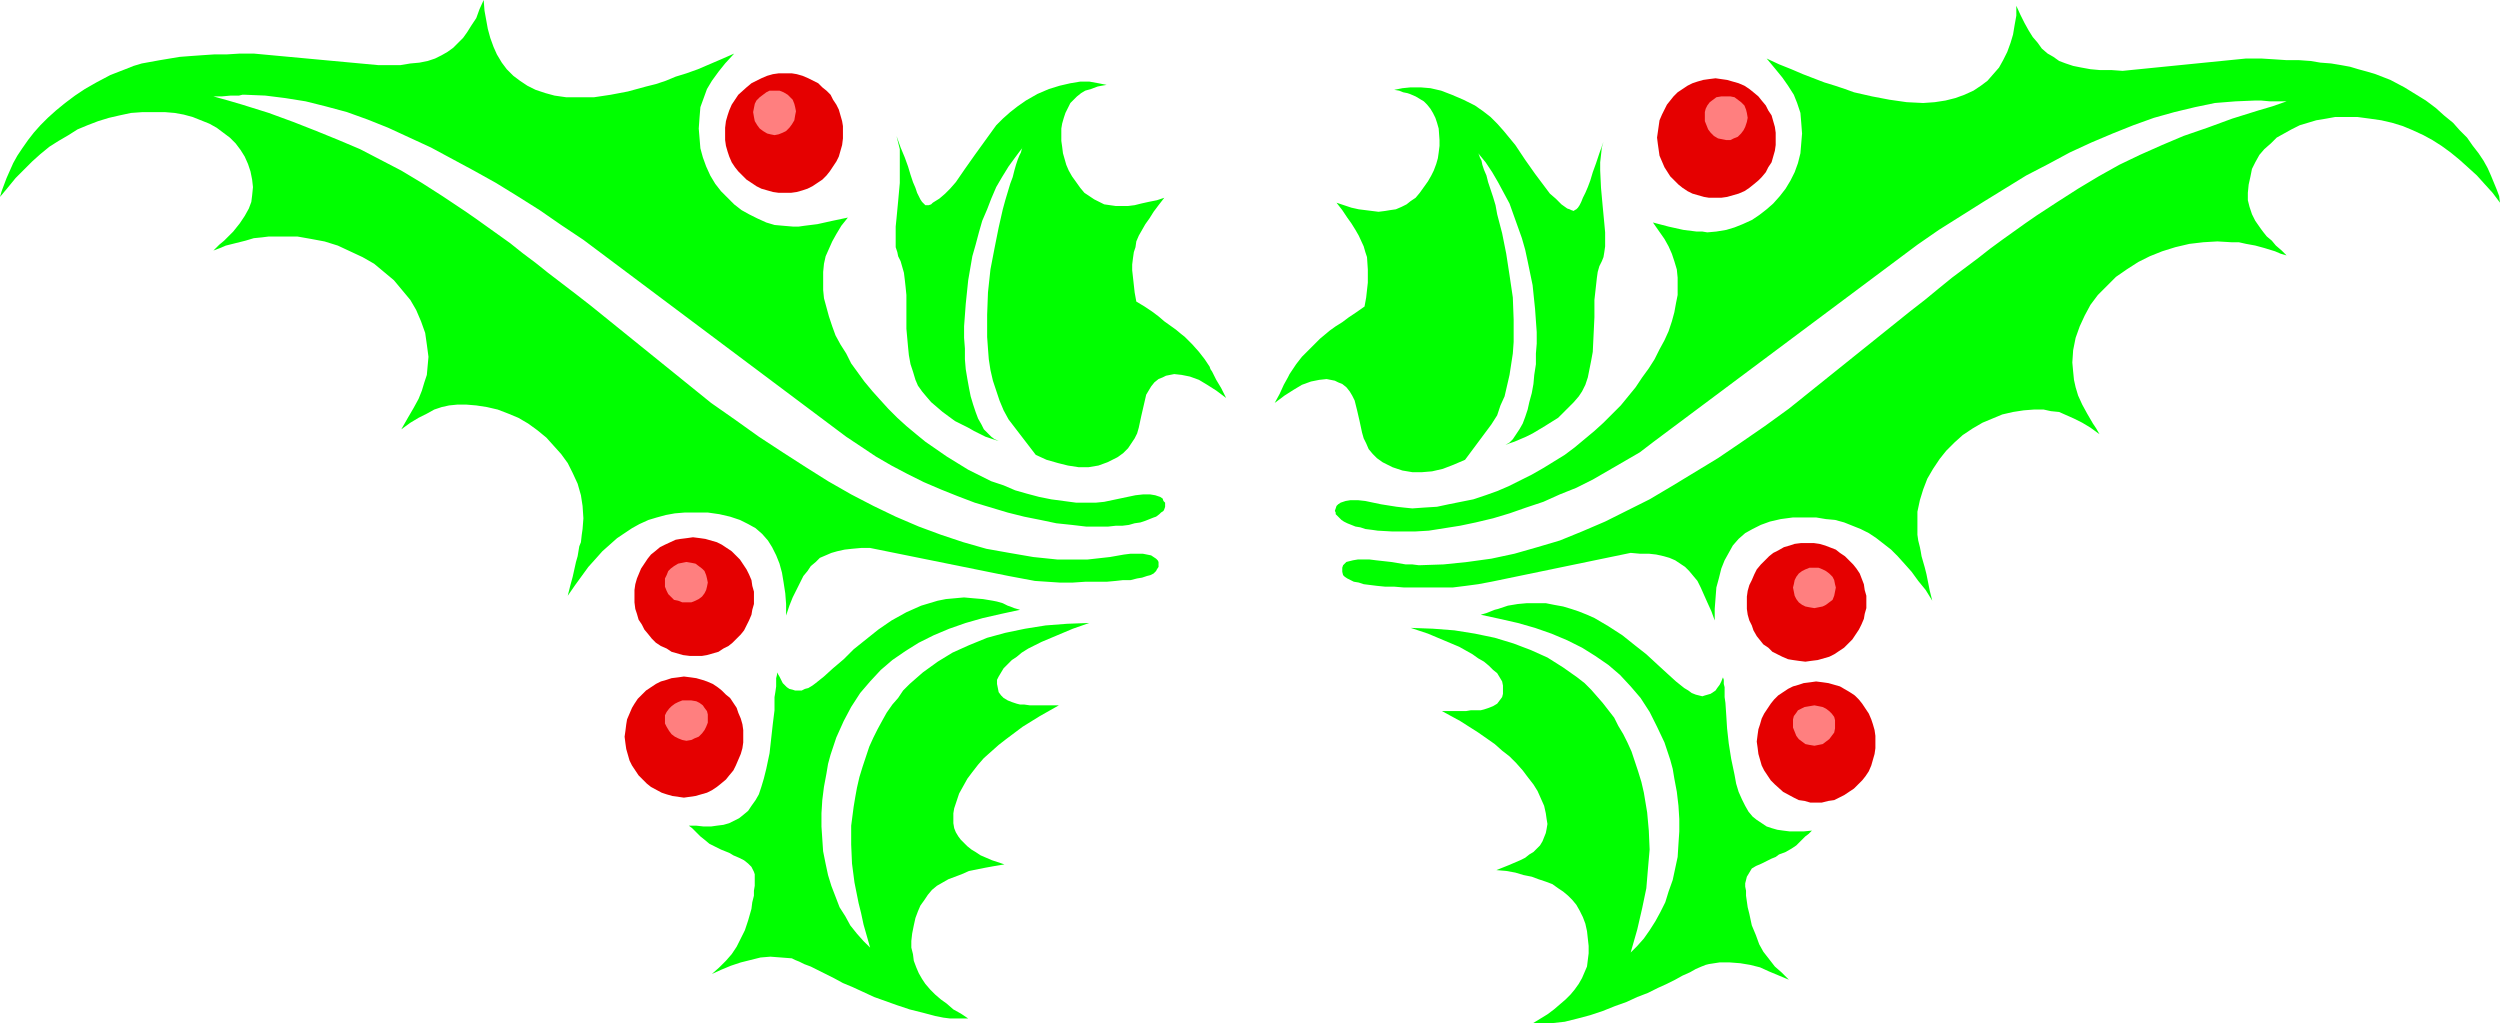
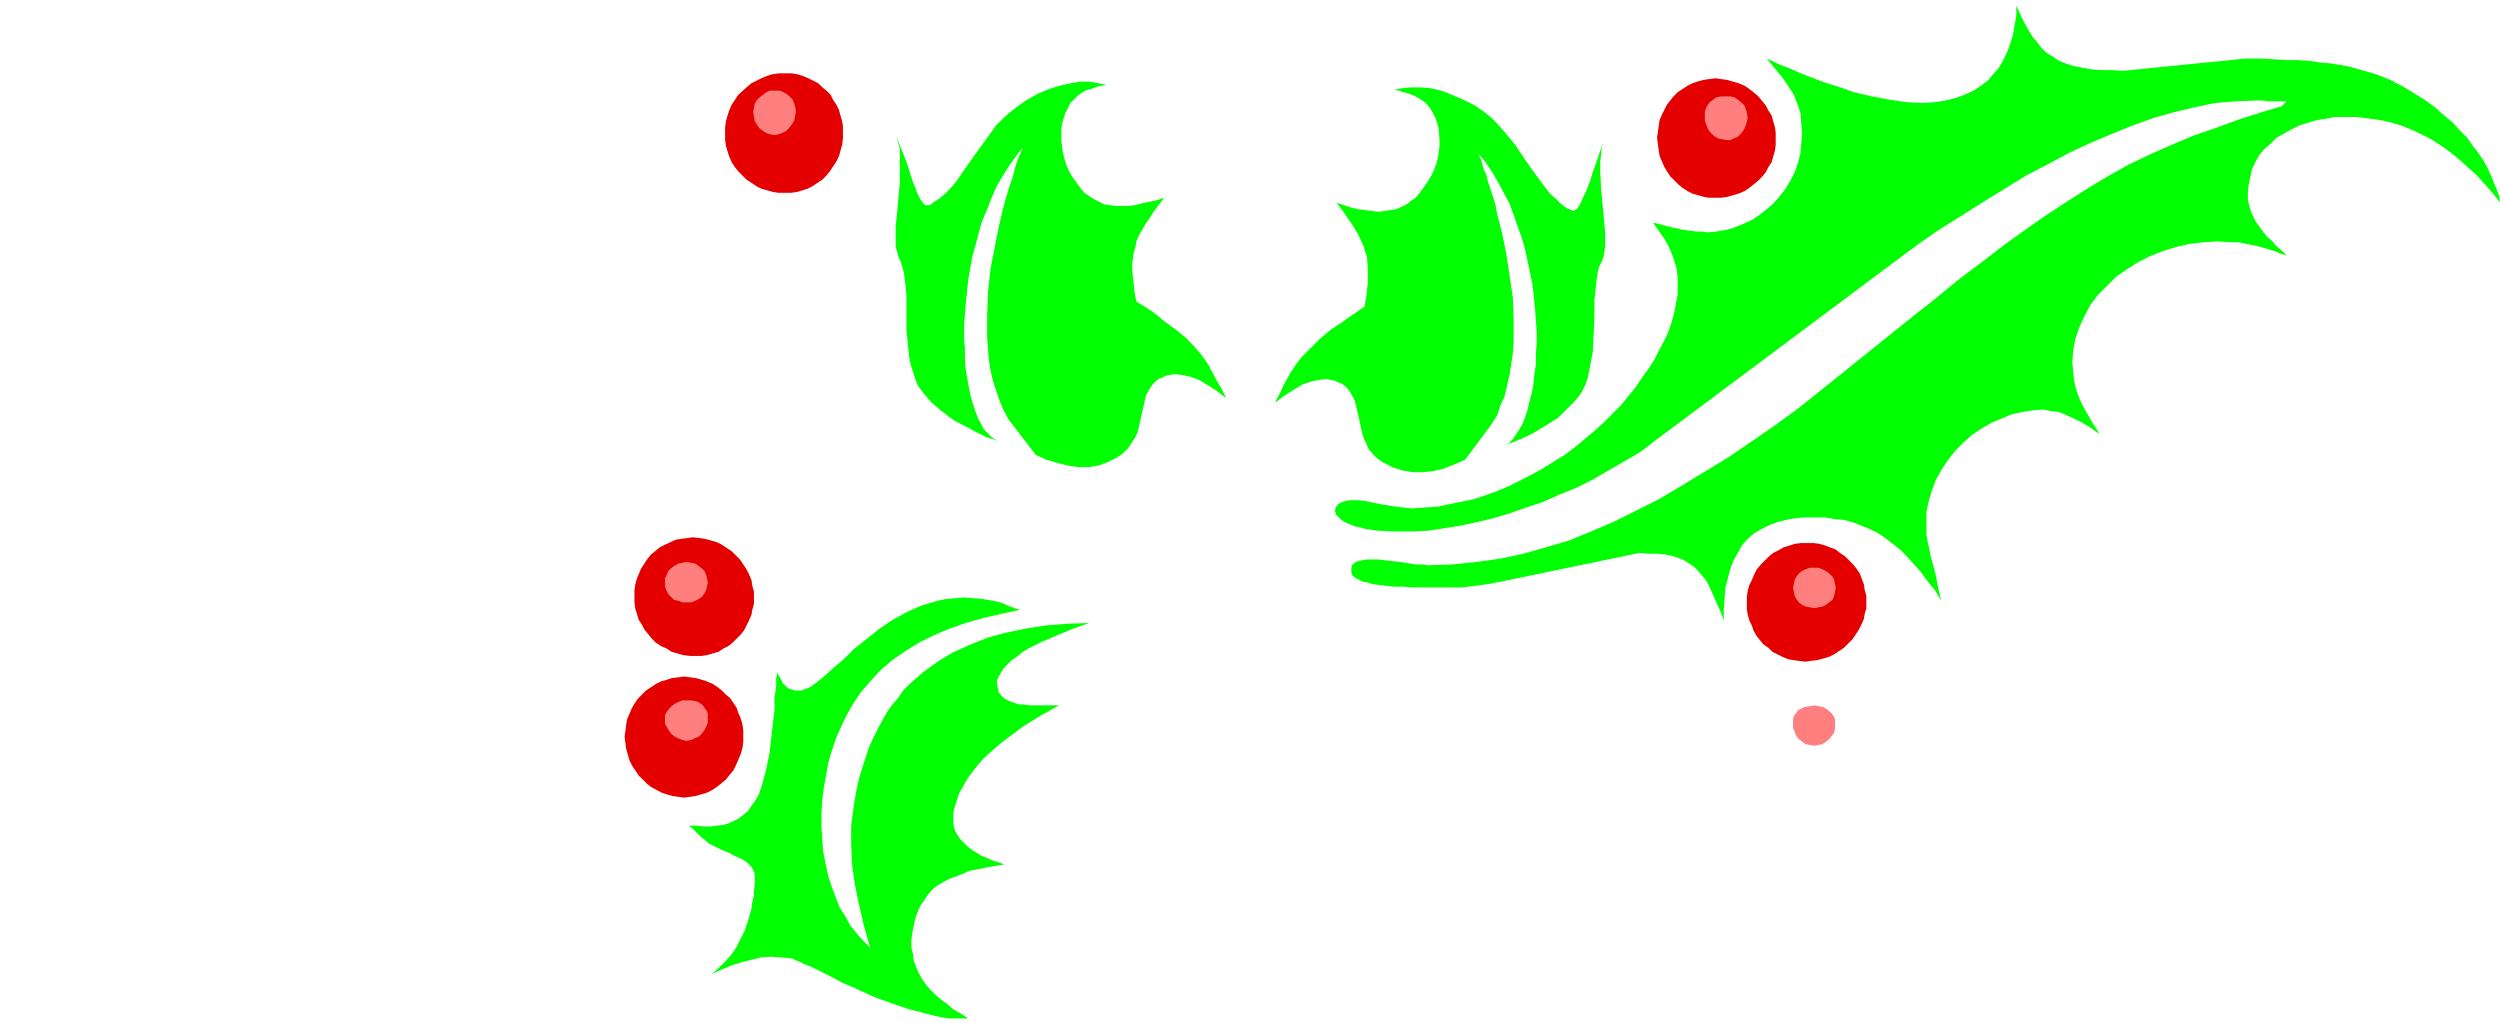
<svg xmlns="http://www.w3.org/2000/svg" xmlns:ns1="http://sodipodi.sourceforge.net/DTD/sodipodi-0.dtd" xmlns:ns2="http://www.inkscape.org/namespaces/inkscape" version="1.0" width="129.724mm" height="53.105mm" id="svg18" ns1:docname="Holly 28.wmf">
  <ns1:namedview id="namedview18" pagecolor="#ffffff" bordercolor="#000000" borderopacity="0.25" ns2:showpageshadow="2" ns2:pageopacity="0.0" ns2:pagecheckerboard="0" ns2:deskcolor="#d1d1d1" ns2:document-units="mm" />
  <defs id="defs1">
    <pattern id="WMFhbasepattern" patternUnits="userSpaceOnUse" width="6" height="6" x="0" y="0" />
  </defs>
-   <path style="fill:#00ff00;fill-opacity:1;fill-rule:evenodd;stroke:none" d="m 328.371,152.716 -0.323,-1.939 -0.485,-1.778 -1.131,-3.394 -1.454,-3.07 -1.454,-2.909 -1.778,-2.747 -1.939,-2.262 -2.101,-2.262 -2.262,-1.939 -2.586,-1.778 -2.586,-1.616 -2.909,-1.454 -3.07,-1.293 -3.232,-1.131 -3.394,-0.97 -3.555,-0.808 -3.717,-0.808 1.131,-0.323 0.808,-0.323 0.808,-0.323 0.646,-0.162 0.97,-0.323 0.97,-0.323 1.939,-0.323 1.778,-0.162 h 1.939 1.778 l 1.616,0.323 1.778,0.323 1.616,0.485 1.454,0.485 1.616,0.646 1.454,0.646 2.747,1.616 2.747,1.778 2.424,1.939 2.262,1.778 2.101,1.939 1.939,1.778 1.778,1.616 0.808,0.646 0.808,0.646 0.808,0.485 0.646,0.485 0.808,0.323 0.646,0.162 0.646,0.162 0.485,-0.162 1.131,-0.323 0.485,-0.323 0.485,-0.323 0.323,-0.485 0.485,-0.646 0.323,-0.646 0.323,-0.808 0.162,0.485 v 0.808 l 0.162,0.646 v 0.97 0.97 l 0.162,1.131 0.162,2.424 0.162,2.586 0.323,2.909 0.485,3.07 0.646,3.07 0.323,1.778 0.485,1.616 0.646,1.454 0.646,1.293 0.646,1.131 0.808,0.97 0.808,0.646 0.97,0.646 0.97,0.646 0.97,0.323 1.131,0.323 1.131,0.162 1.293,0.162 h 1.454 1.293 l 1.616,-0.162 -0.646,0.646 -0.646,0.485 -0.97,0.97 -0.808,0.808 -0.97,0.646 -1.131,0.646 -1.293,0.485 -0.646,0.485 -0.808,0.323 -0.97,0.485 -0.97,0.485 -1.131,0.485 -0.808,0.485 -0.485,0.808 -0.485,0.808 -0.162,0.646 -0.162,0.646 v 0.646 l 0.162,0.808 v 0.97 l 0.162,1.131 0.162,1.131 0.323,1.293 0.485,2.262 0.808,1.939 0.646,1.778 0.808,1.454 1.131,1.454 1.131,1.454 1.293,1.131 1.454,1.454 -1.939,-0.808 -1.939,-0.808 -1.778,-0.808 -1.939,-0.485 -1.939,-0.323 -2.101,-0.162 h -1.939 l -2.101,0.323 -0.646,0.162 -0.808,0.323 -1.131,0.485 -1.131,0.646 -1.454,0.646 -1.454,0.808 -1.616,0.808 -1.778,0.808 -1.939,0.97 -2.101,0.808 -2.101,0.97 -2.262,0.808 -2.424,0.97 -2.424,0.808 -2.424,0.646 -2.586,0.646 -1.454,0.162 -1.454,0.162 h -3.394 l 2.909,-1.778 1.293,-0.97 1.131,-0.97 1.131,-0.97 0.97,-0.97 0.808,-0.97 0.808,-1.131 0.646,-1.131 0.485,-1.131 0.485,-1.131 0.162,-1.293 0.162,-1.293 v -1.454 l -0.162,-1.454 -0.162,-1.454 -0.323,-1.454 -0.485,-1.293 -0.646,-1.293 -0.646,-1.131 -0.808,-0.97 -0.808,-0.808 -0.97,-0.808 -0.97,-0.646 -1.131,-0.808 -1.293,-0.485 -1.454,-0.485 -1.293,-0.485 -1.616,-0.323 -1.616,-0.485 -1.778,-0.323 -1.939,-0.162 2.424,-0.97 2.262,-0.97 0.97,-0.485 0.808,-0.646 0.808,-0.485 0.646,-0.646 0.646,-0.646 0.485,-0.808 0.323,-0.808 0.323,-0.808 0.162,-0.808 0.162,-0.97 -0.162,-0.97 -0.162,-1.131 -0.323,-1.454 -0.646,-1.454 -0.646,-1.454 -0.808,-1.293 -1.131,-1.454 -0.97,-1.293 -1.293,-1.454 -1.293,-1.293 -1.454,-1.131 -1.454,-1.293 -3.232,-2.262 -3.555,-2.262 -3.555,-1.939 h 4.686 l 0.97,-0.162 h 0.97 0.97 l 0.646,-0.162 0.97,-0.323 0.808,-0.323 0.808,-0.485 0.485,-0.646 0.485,-0.646 0.162,-0.646 v -0.808 -0.808 l -0.162,-0.808 -0.485,-0.808 -0.485,-0.808 -0.808,-0.646 -0.808,-0.808 -0.97,-0.808 -1.131,-0.646 -1.131,-0.808 -2.586,-1.454 -3.07,-1.293 -3.07,-1.293 -3.394,-1.131 4.363,0.162 4.202,0.323 4.04,0.646 3.878,0.808 3.717,1.131 3.394,1.293 3.232,1.454 3.07,1.939 2.747,1.939 1.454,1.131 1.293,1.293 2.262,2.586 1.131,1.454 1.131,1.454 0.808,1.616 0.97,1.616 0.808,1.616 0.808,1.778 0.646,1.939 0.646,1.939 0.646,2.101 0.485,2.101 0.323,1.939 0.323,1.939 0.323,3.555 0.162,3.717 -0.323,3.717 -0.323,3.879 -0.808,3.879 -0.485,2.101 -0.485,2.101 -0.646,2.262 -0.646,2.262 1.293,-1.293 1.293,-1.454 1.131,-1.616 1.131,-1.778 0.97,-1.778 0.97,-1.939 0.646,-2.101 0.808,-2.262 0.485,-2.262 0.485,-2.262 0.162,-2.586 0.162,-2.424 v -2.424 l -0.162,-2.586 -0.323,-2.747 z" id="path1" />
-   <path style="fill:#00ff00;fill-opacity:1;fill-rule:evenodd;stroke:none" d="m 448.439,19.877 h -0.646 -0.808 -1.778 l -1.778,-0.162 h -0.646 -0.485 l -3.878,0.162 -4.04,0.323 -3.878,0.808 -4.04,0.97 -4.04,1.131 -4.04,1.454 -4.04,1.616 -4.202,1.778 -4.202,1.939 -4.202,2.262 -4.363,2.262 -4.202,2.586 -4.202,2.586 -4.363,2.747 -4.363,2.747 -4.202,2.909 -51.712,38.623 -2.747,2.101 -3.07,1.778 -3.07,1.778 -3.07,1.778 -3.232,1.616 -3.232,1.293 -3.232,1.454 -3.394,1.131 -3.232,1.131 -3.232,0.97 -3.394,0.808 -3.07,0.646 -3.07,0.485 -3.07,0.485 -2.747,0.162 h -2.747 -1.616 l -2.909,-0.162 -1.131,-0.162 -1.293,-0.162 -0.97,-0.323 -0.97,-0.162 -1.616,-0.646 -0.646,-0.323 -0.485,-0.323 -0.485,-0.485 -0.323,-0.323 -0.323,-0.323 v -0.323 l -0.162,-0.323 0.162,-0.485 0.162,-0.485 0.323,-0.323 0.485,-0.323 0.97,-0.323 0.97,-0.162 h 1.454 l 1.454,0.162 3.07,0.646 3.07,0.485 1.454,0.162 1.616,0.162 2.262,-0.162 2.586,-0.162 2.262,-0.485 2.424,-0.485 2.424,-0.485 2.424,-0.808 2.262,-0.808 2.262,-0.97 2.262,-1.131 2.262,-1.131 2.262,-1.293 2.101,-1.293 2.101,-1.293 1.939,-1.454 1.939,-1.616 1.939,-1.616 1.778,-1.616 1.778,-1.778 1.616,-1.616 1.454,-1.778 1.454,-1.778 1.293,-1.939 1.293,-1.778 1.131,-1.778 0.97,-1.939 0.97,-1.778 0.808,-1.778 0.646,-1.939 0.485,-1.778 0.323,-1.778 0.323,-1.616 v -1.778 -1.616 l -0.162,-1.616 -0.485,-1.616 -0.485,-1.454 -0.646,-1.454 -0.808,-1.454 -1.131,-1.616 -1.131,-1.616 3.07,0.808 2.909,0.646 2.586,0.323 h 1.131 l 0.97,0.162 1.778,-0.162 1.939,-0.323 1.616,-0.485 1.616,-0.646 1.778,-0.808 1.454,-0.97 1.454,-1.131 1.293,-1.131 1.293,-1.454 1.131,-1.454 0.97,-1.616 0.808,-1.616 0.646,-1.778 0.485,-1.939 0.162,-1.939 0.162,-1.939 -0.162,-2.101 -0.162,-1.939 -0.646,-1.939 -0.646,-1.616 -1.131,-1.778 -1.131,-1.616 -1.454,-1.778 -1.616,-1.939 2.424,1.131 2.424,0.97 2.262,0.97 2.101,0.808 2.101,0.808 2.101,0.646 1.939,0.646 1.778,0.646 3.555,0.808 3.394,0.646 3.394,0.485 3.232,0.162 2.262,-0.162 2.101,-0.323 1.939,-0.485 1.778,-0.646 1.778,-0.808 1.454,-0.97 1.293,-0.97 1.131,-1.293 1.131,-1.293 0.808,-1.454 0.808,-1.616 0.646,-1.778 0.485,-1.616 0.323,-1.939 0.323,-1.778 V 1.131 l 0.808,1.778 0.808,1.616 0.808,1.454 0.808,1.293 0.97,1.131 0.808,1.131 1.131,0.97 1.131,0.646 1.131,0.808 1.293,0.485 1.454,0.485 1.616,0.323 1.778,0.323 1.778,0.162 h 2.262 l 2.262,0.162 24.24,-2.424 h 2.909 l 2.586,0.162 2.424,0.162 h 2.424 l 2.262,0.162 1.939,0.323 2.101,0.162 1.939,0.323 1.778,0.323 1.616,0.485 1.778,0.485 1.616,0.485 2.909,1.131 2.747,1.454 2.101,1.293 2.101,1.293 1.939,1.454 1.616,1.454 1.778,1.454 1.293,1.454 1.454,1.454 1.131,1.616 1.131,1.454 0.97,1.454 0.808,1.454 0.646,1.454 1.131,2.747 0.485,1.293 0.162,1.293 -1.454,-1.939 -1.616,-1.778 -1.454,-1.616 -1.778,-1.616 -1.616,-1.454 -1.778,-1.454 -1.778,-1.293 -1.778,-1.131 -1.778,-0.97 -2.101,-0.97 -1.939,-0.808 -2.101,-0.646 -2.101,-0.485 -2.262,-0.323 -2.424,-0.323 h -2.424 -1.939 l -1.778,0.323 -1.939,0.323 -1.616,0.485 -1.616,0.485 -1.616,0.808 -1.454,0.808 -1.454,0.808 -1.131,1.131 -1.293,1.131 -0.97,1.131 -0.808,1.454 -0.646,1.293 -0.323,1.616 -0.323,1.454 -0.162,1.616 v 1.454 l 0.323,1.293 0.485,1.454 0.646,1.293 1.131,1.616 0.485,0.646 0.646,0.808 0.97,0.808 0.808,0.97 1.131,0.97 0.97,0.97 -1.131,-0.323 -1.131,-0.485 -2.101,-0.646 -1.778,-0.485 -1.778,-0.323 -1.454,-0.323 h -1.454 l -2.747,-0.162 -2.747,0.162 -2.747,0.323 -2.747,0.646 -2.586,0.808 -2.424,0.97 -2.262,1.131 -2.262,1.454 -2.101,1.454 -1.778,1.778 -1.778,1.778 -1.454,1.939 -1.131,2.101 -0.97,2.101 -0.808,2.262 -0.485,2.424 -0.162,2.424 0.162,1.778 0.162,1.616 0.323,1.454 0.485,1.616 0.808,1.778 0.97,1.778 1.131,1.939 0.646,0.97 0.646,1.131 -1.778,-1.293 -1.616,-0.97 -1.616,-0.808 -1.454,-0.646 -1.454,-0.646 -1.616,-0.162 -1.454,-0.323 h -1.778 l -2.101,0.162 -2.101,0.323 -2.101,0.485 -1.939,0.808 -1.939,0.808 -1.939,1.131 -1.939,1.293 -1.616,1.454 -1.616,1.616 -1.293,1.616 -1.293,1.939 -1.131,1.939 -0.808,2.101 -0.646,2.101 -0.485,2.262 v 2.262 2.262 l 0.162,1.131 0.323,1.293 0.162,0.808 0.162,0.97 0.323,1.131 0.323,1.131 0.323,1.293 0.323,1.616 0.323,1.616 0.485,1.939 -1.293,-2.101 -1.454,-1.778 -1.293,-1.778 -1.293,-1.454 -1.454,-1.616 -1.293,-1.293 -1.454,-1.131 -1.454,-1.131 -1.454,-0.97 -1.616,-0.808 -1.616,-0.646 -1.616,-0.646 -1.778,-0.485 -1.778,-0.162 -1.939,-0.323 h -2.101 -2.424 l -2.424,0.323 -2.101,0.485 -1.778,0.646 -1.616,0.808 -1.454,0.808 -1.293,1.131 -1.131,1.293 -0.808,1.454 -0.808,1.454 -0.646,1.616 -0.485,1.939 -0.485,1.778 -0.162,2.101 -0.162,2.101 v 2.262 l -0.646,-1.778 -0.808,-1.778 -0.646,-1.454 -0.646,-1.454 -0.646,-1.293 -0.808,-0.97 -0.808,-0.97 -0.808,-0.808 -0.97,-0.646 -0.97,-0.646 -1.131,-0.485 -1.131,-0.323 -1.454,-0.323 -1.454,-0.162 h -1.778 l -1.778,-0.162 -27.31,5.656 -2.586,0.485 -2.424,0.323 -2.586,0.323 h -2.262 -2.586 -2.424 -2.262 l -1.939,-0.162 h -1.778 l -1.616,-0.162 -1.293,-0.162 -1.293,-0.162 -0.97,-0.323 -0.97,-0.162 -0.646,-0.323 -0.646,-0.323 -0.485,-0.323 -0.323,-0.323 -0.162,-0.646 v -0.485 -0.323 l 0.162,-0.485 0.323,-0.323 0.323,-0.323 0.646,-0.162 0.646,-0.162 0.97,-0.162 h 1.131 1.131 l 1.293,0.162 2.909,0.323 2.909,0.485 h 1.293 l 1.293,0.162 4.848,-0.162 4.686,-0.485 4.686,-0.646 4.525,-0.97 4.525,-1.293 4.363,-1.293 4.363,-1.778 4.525,-1.939 4.202,-2.101 4.525,-2.262 4.363,-2.586 4.525,-2.747 4.525,-2.747 4.525,-3.07 4.686,-3.232 4.686,-3.394 23.755,-19.069 2.909,-2.262 2.747,-2.262 2.586,-2.101 2.586,-1.939 2.586,-1.939 2.262,-1.778 2.424,-1.778 2.262,-1.616 2.262,-1.616 2.101,-1.454 4.202,-2.747 4.04,-2.586 4.04,-2.424 4.04,-2.262 4.04,-1.939 4.363,-1.939 4.202,-1.778 4.686,-1.616 4.848,-1.778 5.171,-1.616 2.747,-0.808 z" id="path2" />
+   <path style="fill:#00ff00;fill-opacity:1;fill-rule:evenodd;stroke:none" d="m 448.439,19.877 h -0.646 -0.808 -1.778 l -1.778,-0.162 h -0.646 -0.485 l -3.878,0.162 -4.04,0.323 -3.878,0.808 -4.04,0.97 -4.04,1.131 -4.04,1.454 -4.04,1.616 -4.202,1.778 -4.202,1.939 -4.202,2.262 -4.363,2.262 -4.202,2.586 -4.202,2.586 -4.363,2.747 -4.363,2.747 -4.202,2.909 -51.712,38.623 -2.747,2.101 -3.07,1.778 -3.07,1.778 -3.07,1.778 -3.232,1.616 -3.232,1.293 -3.232,1.454 -3.394,1.131 -3.232,1.131 -3.232,0.97 -3.394,0.808 -3.07,0.646 -3.07,0.485 -3.07,0.485 -2.747,0.162 h -2.747 -1.616 l -2.909,-0.162 -1.131,-0.162 -1.293,-0.162 -0.97,-0.323 -0.97,-0.162 -1.616,-0.646 -0.646,-0.323 -0.485,-0.323 -0.485,-0.485 -0.323,-0.323 -0.323,-0.323 v -0.323 l -0.162,-0.323 0.162,-0.485 0.162,-0.485 0.323,-0.323 0.485,-0.323 0.97,-0.323 0.97,-0.162 h 1.454 l 1.454,0.162 3.07,0.646 3.07,0.485 1.454,0.162 1.616,0.162 2.262,-0.162 2.586,-0.162 2.262,-0.485 2.424,-0.485 2.424,-0.485 2.424,-0.808 2.262,-0.808 2.262,-0.97 2.262,-1.131 2.262,-1.131 2.262,-1.293 2.101,-1.293 2.101,-1.293 1.939,-1.454 1.939,-1.616 1.939,-1.616 1.778,-1.616 1.778,-1.778 1.616,-1.616 1.454,-1.778 1.454,-1.778 1.293,-1.939 1.293,-1.778 1.131,-1.778 0.97,-1.939 0.97,-1.778 0.808,-1.778 0.646,-1.939 0.485,-1.778 0.323,-1.778 0.323,-1.616 v -1.778 -1.616 l -0.162,-1.616 -0.485,-1.616 -0.485,-1.454 -0.646,-1.454 -0.808,-1.454 -1.131,-1.616 -1.131,-1.616 3.07,0.808 2.909,0.646 2.586,0.323 h 1.131 l 0.97,0.162 1.778,-0.162 1.939,-0.323 1.616,-0.485 1.616,-0.646 1.778,-0.808 1.454,-0.97 1.454,-1.131 1.293,-1.131 1.293,-1.454 1.131,-1.454 0.97,-1.616 0.808,-1.616 0.646,-1.778 0.485,-1.939 0.162,-1.939 0.162,-1.939 -0.162,-2.101 -0.162,-1.939 -0.646,-1.939 -0.646,-1.616 -1.131,-1.778 -1.131,-1.616 -1.454,-1.778 -1.616,-1.939 2.424,1.131 2.424,0.97 2.262,0.97 2.101,0.808 2.101,0.808 2.101,0.646 1.939,0.646 1.778,0.646 3.555,0.808 3.394,0.646 3.394,0.485 3.232,0.162 2.262,-0.162 2.101,-0.323 1.939,-0.485 1.778,-0.646 1.778,-0.808 1.454,-0.97 1.293,-0.97 1.131,-1.293 1.131,-1.293 0.808,-1.454 0.808,-1.616 0.646,-1.778 0.485,-1.616 0.323,-1.939 0.323,-1.778 V 1.131 l 0.808,1.778 0.808,1.616 0.808,1.454 0.808,1.293 0.97,1.131 0.808,1.131 1.131,0.97 1.131,0.646 1.131,0.808 1.293,0.485 1.454,0.485 1.616,0.323 1.778,0.323 1.778,0.162 h 2.262 l 2.262,0.162 24.24,-2.424 h 2.909 l 2.586,0.162 2.424,0.162 h 2.424 l 2.262,0.162 1.939,0.323 2.101,0.162 1.939,0.323 1.778,0.323 1.616,0.485 1.778,0.485 1.616,0.485 2.909,1.131 2.747,1.454 2.101,1.293 2.101,1.293 1.939,1.454 1.616,1.454 1.778,1.454 1.293,1.454 1.454,1.454 1.131,1.616 1.131,1.454 0.97,1.454 0.808,1.454 0.646,1.454 1.131,2.747 0.485,1.293 0.162,1.293 -1.454,-1.939 -1.616,-1.778 -1.454,-1.616 -1.778,-1.616 -1.616,-1.454 -1.778,-1.454 -1.778,-1.293 -1.778,-1.131 -1.778,-0.97 -2.101,-0.97 -1.939,-0.808 -2.101,-0.646 -2.101,-0.485 -2.262,-0.323 -2.424,-0.323 h -2.424 -1.939 l -1.778,0.323 -1.939,0.323 -1.616,0.485 -1.616,0.485 -1.616,0.808 -1.454,0.808 -1.454,0.808 -1.131,1.131 -1.293,1.131 -0.97,1.131 -0.808,1.454 -0.646,1.293 -0.323,1.616 -0.323,1.454 -0.162,1.616 v 1.454 l 0.323,1.293 0.485,1.454 0.646,1.293 1.131,1.616 0.485,0.646 0.646,0.808 0.97,0.808 0.808,0.97 1.131,0.97 0.97,0.97 -1.131,-0.323 -1.131,-0.485 -2.101,-0.646 -1.778,-0.485 -1.778,-0.323 -1.454,-0.323 h -1.454 l -2.747,-0.162 -2.747,0.162 -2.747,0.323 -2.747,0.646 -2.586,0.808 -2.424,0.97 -2.262,1.131 -2.262,1.454 -2.101,1.454 -1.778,1.778 -1.778,1.778 -1.454,1.939 -1.131,2.101 -0.97,2.101 -0.808,2.262 -0.485,2.424 -0.162,2.424 0.162,1.778 0.162,1.616 0.323,1.454 0.485,1.616 0.808,1.778 0.97,1.778 1.131,1.939 0.646,0.97 0.646,1.131 -1.778,-1.293 -1.616,-0.97 -1.616,-0.808 -1.454,-0.646 -1.454,-0.646 -1.616,-0.162 -1.454,-0.323 l -2.101,0.162 -2.101,0.323 -2.101,0.485 -1.939,0.808 -1.939,0.808 -1.939,1.131 -1.939,1.293 -1.616,1.454 -1.616,1.616 -1.293,1.616 -1.293,1.939 -1.131,1.939 -0.808,2.101 -0.646,2.101 -0.485,2.262 v 2.262 2.262 l 0.162,1.131 0.323,1.293 0.162,0.808 0.162,0.97 0.323,1.131 0.323,1.131 0.323,1.293 0.323,1.616 0.323,1.616 0.485,1.939 -1.293,-2.101 -1.454,-1.778 -1.293,-1.778 -1.293,-1.454 -1.454,-1.616 -1.293,-1.293 -1.454,-1.131 -1.454,-1.131 -1.454,-0.97 -1.616,-0.808 -1.616,-0.646 -1.616,-0.646 -1.778,-0.485 -1.778,-0.162 -1.939,-0.323 h -2.101 -2.424 l -2.424,0.323 -2.101,0.485 -1.778,0.646 -1.616,0.808 -1.454,0.808 -1.293,1.131 -1.131,1.293 -0.808,1.454 -0.808,1.454 -0.646,1.616 -0.485,1.939 -0.485,1.778 -0.162,2.101 -0.162,2.101 v 2.262 l -0.646,-1.778 -0.808,-1.778 -0.646,-1.454 -0.646,-1.454 -0.646,-1.293 -0.808,-0.97 -0.808,-0.97 -0.808,-0.808 -0.97,-0.646 -0.97,-0.646 -1.131,-0.485 -1.131,-0.323 -1.454,-0.323 -1.454,-0.162 h -1.778 l -1.778,-0.162 -27.31,5.656 -2.586,0.485 -2.424,0.323 -2.586,0.323 h -2.262 -2.586 -2.424 -2.262 l -1.939,-0.162 h -1.778 l -1.616,-0.162 -1.293,-0.162 -1.293,-0.162 -0.97,-0.323 -0.97,-0.162 -0.646,-0.323 -0.646,-0.323 -0.485,-0.323 -0.323,-0.323 -0.162,-0.646 v -0.485 -0.323 l 0.162,-0.485 0.323,-0.323 0.323,-0.323 0.646,-0.162 0.646,-0.162 0.97,-0.162 h 1.131 1.131 l 1.293,0.162 2.909,0.323 2.909,0.485 h 1.293 l 1.293,0.162 4.848,-0.162 4.686,-0.485 4.686,-0.646 4.525,-0.97 4.525,-1.293 4.363,-1.293 4.363,-1.778 4.525,-1.939 4.202,-2.101 4.525,-2.262 4.363,-2.586 4.525,-2.747 4.525,-2.747 4.525,-3.07 4.686,-3.232 4.686,-3.394 23.755,-19.069 2.909,-2.262 2.747,-2.262 2.586,-2.101 2.586,-1.939 2.586,-1.939 2.262,-1.778 2.424,-1.778 2.262,-1.616 2.262,-1.616 2.101,-1.454 4.202,-2.747 4.04,-2.586 4.04,-2.424 4.04,-2.262 4.04,-1.939 4.363,-1.939 4.202,-1.778 4.686,-1.616 4.848,-1.778 5.171,-1.616 2.747,-0.808 z" id="path2" />
  <path style="fill:#e50000;fill-opacity:1;fill-rule:evenodd;stroke:none" d="m 336.451,15.352 1.131,0.162 1.131,0.162 1.131,0.323 1.131,0.323 1.131,0.485 0.97,0.646 0.808,0.646 0.97,0.808 0.646,0.808 0.808,0.97 0.485,0.97 0.646,0.97 0.323,1.131 0.323,1.131 0.162,1.131 v 1.293 1.131 l -0.162,1.131 -0.323,1.131 -0.323,1.131 -0.646,0.97 -0.485,0.97 -0.808,0.97 -0.646,0.646 -0.97,0.808 -0.808,0.646 -0.97,0.646 -1.131,0.485 -1.131,0.323 -1.131,0.323 -1.131,0.162 h -1.131 -1.293 l -0.97,-0.162 -1.131,-0.323 -1.131,-0.323 -0.97,-0.485 -0.97,-0.646 -0.808,-0.646 -0.808,-0.808 -0.808,-0.808 -1.131,-1.778 -0.485,-1.131 -0.485,-1.131 -0.162,-1.131 -0.162,-1.131 -0.162,-1.293 0.162,-1.131 0.162,-1.131 0.162,-1.131 0.485,-1.131 0.485,-0.97 0.485,-0.97 0.646,-0.808 0.646,-0.808 0.808,-0.808 0.97,-0.646 0.97,-0.646 0.97,-0.485 0.97,-0.323 1.131,-0.323 1.131,-0.162 z" id="path3" />
  <path style="fill:#ff7f7f;fill-opacity:1;fill-rule:evenodd;stroke:none" d="m 342.753,23.109 -0.162,-0.97 -0.162,-0.646 -0.323,-0.808 -0.646,-0.646 -0.646,-0.485 -0.646,-0.485 -0.808,-0.162 h -0.808 -0.97 l -0.97,0.162 -0.646,0.485 -0.646,0.485 -0.485,0.646 -0.323,0.646 -0.162,0.646 v 0.808 0.97 l 0.323,0.808 0.323,0.808 0.485,0.646 0.646,0.646 0.808,0.485 0.808,0.162 0.808,0.162 h 0.808 l 0.646,-0.323 0.808,-0.323 0.646,-0.646 0.485,-0.646 0.323,-0.646 0.323,-0.97 z" id="path4" />
-   <path style="fill:#e50000;fill-opacity:1;fill-rule:evenodd;stroke:none" d="m 356.166,133.647 1.293,0.162 1.131,0.162 1.131,0.323 1.131,0.323 1.939,1.131 0.97,0.646 0.808,0.808 0.646,0.808 0.646,0.97 0.646,0.97 0.485,1.131 0.323,0.97 0.323,1.131 0.162,1.131 v 1.293 1.131 l -0.162,1.131 -0.323,1.131 -0.323,1.131 -0.485,1.131 -0.646,0.97 -0.646,0.808 -0.808,0.808 -0.808,0.808 -0.97,0.646 -0.97,0.646 -0.97,0.485 -0.97,0.485 -1.131,0.162 -1.293,0.323 h -1.131 -1.131 l -1.131,-0.323 -1.131,-0.162 -0.97,-0.485 -2.101,-1.131 -1.616,-1.454 -0.808,-0.808 -0.646,-0.97 -0.646,-0.97 -0.485,-0.97 -0.323,-1.131 -0.323,-1.131 -0.162,-1.293 -0.162,-1.131 0.162,-1.293 0.162,-1.131 0.323,-0.97 0.323,-1.131 0.485,-0.97 0.646,-0.97 0.646,-0.97 0.646,-0.808 0.808,-0.808 0.97,-0.646 0.97,-0.646 0.97,-0.485 1.131,-0.323 0.97,-0.323 1.293,-0.162 z" id="path5" />
  <path style="fill:#ff7f7f;fill-opacity:1;fill-rule:evenodd;stroke:none" d="m 359.883,142.05 v -0.808 l -0.162,-0.646 -0.485,-0.646 -0.485,-0.485 -0.646,-0.485 -0.646,-0.323 -0.808,-0.162 -0.808,-0.162 -0.97,0.162 -0.97,0.162 -0.646,0.323 -0.646,0.323 -0.323,0.485 -0.485,0.646 -0.162,0.646 v 0.808 0.808 l 0.323,0.808 0.323,0.808 0.485,0.646 0.646,0.485 0.646,0.485 0.808,0.162 0.97,0.162 0.808,-0.162 0.808,-0.162 0.646,-0.485 0.646,-0.485 0.485,-0.646 0.485,-0.646 0.162,-0.808 z" id="path6" />
  <path style="fill:#00ff00;fill-opacity:1;fill-rule:evenodd;stroke:none" d="m 271.164,90.66 -1.131,-0.808 -0.808,-0.808 -0.808,-0.97 -0.485,-1.131 -0.485,-0.97 -0.323,-1.131 -0.485,-2.262 -0.485,-2.101 -0.485,-1.939 -0.485,-0.97 -0.485,-0.808 -0.646,-0.808 -0.808,-0.646 -0.808,-0.323 -0.646,-0.323 -0.808,-0.162 -0.808,-0.162 -1.454,0.162 -1.616,0.323 -1.778,0.646 -1.616,0.97 -1.778,1.131 -1.939,1.454 0.97,-1.778 0.808,-1.778 0.808,-1.454 0.323,-0.646 0.323,-0.485 0.97,-1.454 1.131,-1.454 1.293,-1.293 1.454,-1.454 0.808,-0.808 0.97,-0.808 0.97,-0.808 1.131,-0.808 1.293,-0.808 1.293,-0.97 1.454,-0.97 1.616,-1.131 0.323,-1.778 0.162,-1.454 0.162,-1.454 V 54.138 52.845 l -0.162,-2.424 -0.323,-0.97 -0.323,-1.131 -0.97,-2.101 -0.646,-1.131 -0.808,-1.293 -0.808,-1.131 -0.97,-1.454 -1.131,-1.454 1.454,0.485 1.454,0.485 1.454,0.323 1.293,0.162 1.293,0.162 1.293,0.162 1.293,-0.162 0.97,-0.162 1.131,-0.162 1.131,-0.485 0.97,-0.485 0.808,-0.646 0.97,-0.646 0.808,-0.97 0.808,-1.131 0.808,-1.131 0.646,-1.131 0.485,-0.97 0.485,-1.293 0.323,-1.131 0.162,-1.131 0.162,-1.293 v -1.131 l -0.162,-2.262 -0.323,-1.131 -0.323,-0.97 -0.485,-0.97 -0.485,-0.808 -0.646,-0.808 -0.646,-0.646 -0.808,-0.485 -0.808,-0.485 -1.131,-0.485 -0.485,-0.162 -0.808,-0.162 -0.808,-0.323 -0.97,-0.162 1.616,-0.323 1.616,-0.162 h 1.939 l 1.939,0.162 2.101,0.485 2.101,0.808 2.262,0.97 2.262,1.131 1.616,1.131 1.454,1.131 1.293,1.293 1.293,1.454 2.262,2.747 1.939,2.909 1.939,2.747 1.939,2.586 0.97,1.293 1.131,0.97 1.131,1.131 1.131,0.808 0.485,0.162 0.323,0.162 0.485,0.162 0.162,-0.162 0.323,-0.162 0.323,-0.323 0.323,-0.485 0.323,-0.646 0.323,-0.808 0.485,-0.97 0.485,-1.131 0.485,-1.293 0.485,-1.616 0.646,-1.778 0.646,-1.939 0.808,-2.262 -0.323,1.131 -0.162,1.454 -0.162,1.454 v 1.616 l 0.162,3.394 0.323,3.555 0.323,3.394 0.162,1.778 v 1.454 1.293 l -0.162,1.131 -0.162,0.97 -0.323,0.808 -0.485,0.97 -0.323,1.131 -0.162,1.131 -0.162,1.454 -0.162,1.454 -0.162,1.454 v 3.394 l -0.162,3.394 -0.162,3.394 -0.323,1.778 -0.323,1.616 -0.323,1.616 -0.485,1.454 -0.646,1.293 -0.646,0.97 -0.97,1.131 -0.97,0.97 -0.97,0.97 -1.131,1.131 -2.586,1.616 -2.424,1.454 -1.293,0.646 -1.131,0.485 -1.131,0.485 -0.97,0.323 -0.808,0.323 -0.808,0.162 0.808,-0.162 0.808,-0.485 0.646,-0.646 0.646,-0.97 0.646,-0.97 0.646,-1.131 0.485,-1.293 0.485,-1.454 0.323,-1.454 0.485,-1.778 0.323,-1.778 0.162,-1.778 0.323,-2.101 v -2.101 l 0.162,-1.939 V 65.127 l -0.323,-4.525 -0.485,-4.687 -0.97,-4.687 -0.485,-2.262 -0.646,-2.262 -0.808,-2.262 -0.808,-2.262 -0.808,-2.262 -1.131,-2.101 -1.131,-2.101 -1.131,-1.939 -1.293,-1.939 -1.454,-1.778 v 0 l 0.162,0.323 0.162,0.485 0.323,0.646 0.162,0.808 0.323,0.97 0.485,1.131 0.323,1.293 0.485,1.454 0.485,1.454 0.485,1.616 0.323,1.778 0.97,3.717 0.808,4.04 0.646,4.202 0.646,4.363 0.162,4.363 v 4.363 l -0.162,2.262 -0.323,2.101 -0.323,2.101 -0.485,2.101 -0.485,2.101 -0.808,1.778 -0.646,1.939 -1.131,1.778 -5.171,6.949 -2.262,0.97 -2.101,0.808 -2.101,0.485 -1.939,0.162 h -1.939 l -1.939,-0.323 -1.939,-0.646 z" id="path7" />
  <path style="fill:#e50000;fill-opacity:1;fill-rule:evenodd;stroke:none" d="m 354.065,129.768 -1.293,-0.162 -1.131,-0.162 -0.97,-0.162 -1.131,-0.485 -0.97,-0.485 -0.97,-0.485 -0.808,-0.808 -0.97,-0.646 -0.646,-0.808 -0.646,-0.808 -0.646,-1.131 -0.323,-0.97 -0.485,-0.97 -0.323,-1.131 -0.162,-1.131 v -1.131 -1.293 l 0.162,-1.131 0.323,-1.131 0.485,-0.97 0.485,-1.131 0.485,-0.97 0.808,-0.97 1.616,-1.616 0.808,-0.646 0.97,-0.485 1.131,-0.646 1.131,-0.323 0.97,-0.323 1.293,-0.162 h 1.131 1.293 l 1.131,0.162 1.131,0.323 2.101,0.808 0.808,0.646 0.97,0.646 0.808,0.808 0.808,0.808 0.646,0.808 0.646,0.97 0.808,2.101 0.162,1.131 0.323,1.131 v 1.293 1.131 l -0.323,1.131 -0.162,0.97 -0.485,1.131 -0.485,0.97 -0.646,0.97 -0.646,0.97 -0.808,0.808 -0.808,0.808 -0.97,0.646 -0.97,0.646 -0.97,0.485 -1.131,0.323 -1.131,0.323 -1.293,0.162 z" id="path8" />
  <path style="fill:#ff7f7f;fill-opacity:1;fill-rule:evenodd;stroke:none" d="m 351.641,115.224 0.162,0.808 0.162,0.808 0.323,0.646 0.485,0.646 0.646,0.485 0.646,0.323 0.808,0.162 0.97,0.162 0.808,-0.162 0.808,-0.162 0.646,-0.323 0.646,-0.485 0.646,-0.485 0.323,-0.808 0.162,-0.808 0.162,-0.808 -0.162,-0.646 -0.162,-0.808 -0.323,-0.646 -0.646,-0.646 -0.646,-0.485 -0.646,-0.323 -0.808,-0.323 h -0.808 -0.97 l -0.808,0.323 -0.646,0.323 -0.646,0.485 -0.485,0.646 -0.323,0.646 -0.162,0.808 z" id="path9" />
  <path style="fill:#00ff00;fill-opacity:1;fill-rule:evenodd;stroke:none" d="m 170.649,185.845 -0.646,-2.262 -0.646,-2.262 -0.485,-2.262 -0.485,-1.939 -0.808,-4.04 -0.485,-3.717 -0.162,-3.717 v -3.717 l 0.485,-3.717 0.323,-1.939 0.323,-1.778 0.485,-2.101 0.646,-2.101 0.646,-1.939 0.646,-1.939 0.808,-1.778 0.808,-1.616 0.97,-1.778 0.808,-1.454 1.131,-1.616 1.131,-1.293 0.97,-1.454 1.293,-1.293 1.293,-1.131 1.293,-1.131 2.909,-2.101 2.909,-1.778 3.232,-1.454 3.555,-1.454 3.555,-0.97 3.878,-0.808 4.04,-0.646 4.202,-0.323 4.363,-0.162 -3.232,1.131 -3.07,1.293 -3.07,1.293 -2.586,1.293 -1.293,0.808 -0.97,0.808 -0.97,0.646 -0.808,0.808 -0.808,0.808 -0.485,0.808 -0.485,0.808 -0.323,0.646 v 0.808 l 0.162,0.808 0.162,0.808 0.485,0.646 0.485,0.485 0.808,0.485 0.808,0.323 0.97,0.323 0.646,0.162 h 0.808 l 1.131,0.162 h 0.97 4.686 l -3.717,2.101 -3.394,2.101 -3.232,2.424 -1.454,1.131 -1.454,1.293 -1.454,1.293 -1.131,1.293 -1.131,1.454 -0.97,1.293 -0.808,1.454 -0.808,1.454 -0.485,1.454 -0.485,1.454 -0.162,0.97 v 1.131 0.808 l 0.162,0.97 0.323,0.808 0.485,0.808 0.485,0.646 0.646,0.646 0.646,0.646 0.808,0.646 0.808,0.485 0.97,0.646 2.262,0.97 2.424,0.808 -1.939,0.323 -1.778,0.323 -1.616,0.323 -1.616,0.323 -1.454,0.646 -1.293,0.485 -1.293,0.485 -2.262,1.293 -0.97,0.808 -0.808,0.97 -0.646,0.97 -0.808,1.131 -0.485,1.131 -0.485,1.293 -0.323,1.454 -0.323,1.616 -0.162,1.454 v 1.293 l 0.323,1.293 0.162,1.293 0.485,1.293 0.485,1.131 0.646,1.131 0.646,0.97 0.97,1.131 0.97,0.97 1.131,0.97 1.131,0.808 1.293,1.131 1.454,0.808 1.454,0.97 h -0.97 -0.97 -1.616 l -1.293,-0.162 -1.616,-0.323 -2.424,-0.646 -2.586,-0.646 -2.424,-0.808 -2.262,-0.808 -2.262,-0.808 -2.101,-0.97 -2.101,-0.97 -1.939,-0.808 -1.778,-0.97 -1.616,-0.808 -1.616,-0.808 -1.293,-0.646 -1.293,-0.485 -0.97,-0.485 -0.808,-0.323 -0.646,-0.323 -2.101,-0.162 -2.101,-0.162 -1.939,0.162 -1.939,0.485 -1.939,0.485 -1.939,0.646 -1.939,0.808 -1.778,0.808 1.454,-1.293 1.293,-1.293 1.131,-1.293 0.97,-1.454 0.808,-1.616 0.808,-1.616 0.646,-1.939 0.646,-2.262 0.162,-1.293 0.323,-1.293 v -0.97 l 0.162,-0.97 v -1.616 -0.646 l -0.162,-0.485 -0.485,-0.97 -0.646,-0.646 -0.808,-0.646 -0.97,-0.485 -1.131,-0.485 -0.808,-0.485 -0.808,-0.323 -0.808,-0.323 -1.293,-0.646 -0.97,-0.485 -0.97,-0.808 -0.808,-0.646 -0.97,-0.97 -0.646,-0.646 -0.646,-0.485 h 1.454 l 1.454,0.162 h 1.454 l 1.131,-0.162 1.293,-0.162 1.131,-0.323 0.97,-0.485 0.97,-0.485 0.808,-0.646 0.97,-0.808 0.646,-0.97 0.808,-1.131 0.646,-1.131 0.485,-1.454 0.485,-1.616 0.485,-1.939 0.646,-3.07 0.323,-2.909 0.323,-2.909 0.323,-2.586 v -2.586 l 0.162,-0.97 0.162,-1.131 v -0.808 -0.808 l 0.162,-0.646 v -0.485 l 0.485,0.808 0.323,0.646 0.323,0.646 0.485,0.485 0.323,0.323 0.485,0.323 0.646,0.162 0.485,0.162 h 0.646 0.646 l 0.646,-0.323 0.646,-0.162 0.808,-0.485 0.646,-0.485 0.808,-0.646 0.808,-0.646 1.778,-1.616 2.101,-1.778 1.939,-1.939 2.424,-1.939 2.424,-1.939 2.586,-1.778 2.909,-1.616 1.454,-0.646 1.454,-0.646 1.616,-0.485 1.616,-0.485 1.616,-0.323 1.778,-0.162 1.778,-0.162 1.778,0.162 1.939,0.162 1.939,0.323 0.808,0.162 1.131,0.323 0.646,0.323 0.323,0.162 0.485,0.162 0.808,0.323 1.131,0.323 -3.717,0.808 -3.555,0.808 -3.394,0.97 -3.232,1.131 -3.07,1.293 -2.909,1.454 -2.586,1.616 -2.586,1.778 -2.262,1.939 -2.101,2.262 -1.939,2.262 -1.778,2.747 -1.454,2.747 -1.454,3.232 -1.131,3.394 -0.485,1.778 -0.323,1.939 -0.485,2.586 -0.323,2.586 -0.162,2.586 v 2.586 l 0.162,2.424 0.162,2.424 0.485,2.424 0.485,2.262 0.646,2.101 0.808,2.101 0.808,2.101 1.131,1.778 0.97,1.778 1.293,1.616 1.293,1.454 z" id="path10" />
-   <path style="fill:#00ff00;fill-opacity:1;fill-rule:evenodd;stroke:none" d="m 115.867,59.955 23.594,19.069 4.848,3.394 4.525,3.232 4.686,3.07 4.525,2.909 4.363,2.747 4.525,2.586 4.363,2.262 4.363,2.101 4.525,1.939 4.363,1.616 4.363,1.454 4.525,1.293 4.525,0.808 4.686,0.808 4.686,0.485 h 4.686 1.293 l 1.454,-0.162 2.909,-0.323 2.747,-0.485 1.293,-0.162 h 1.293 1.131 l 0.808,0.162 0.808,0.162 0.485,0.323 0.485,0.323 0.323,0.323 0.162,0.323 v 0.485 0.485 l -0.323,0.485 -0.162,0.323 -0.485,0.485 -0.646,0.323 -0.646,0.162 -0.97,0.323 -0.97,0.162 -1.293,0.323 h -1.454 l -1.454,0.162 -1.778,0.162 h -2.101 -2.101 l -2.424,0.162 h -2.586 l -2.424,-0.162 -2.424,-0.162 -2.586,-0.485 -2.586,-0.485 -27.149,-5.495 h -1.778 l -1.778,0.162 -1.454,0.162 -1.454,0.323 -1.131,0.323 -1.131,0.485 -1.131,0.485 -0.808,0.808 -0.97,0.808 -0.646,0.97 -0.808,0.97 -0.646,1.293 -0.646,1.293 -0.808,1.616 -0.646,1.616 -0.646,1.939 v -2.262 l -0.162,-2.101 -0.323,-2.101 -0.323,-1.939 -0.485,-1.778 -0.646,-1.616 -0.808,-1.616 -0.808,-1.293 -1.131,-1.293 -1.293,-1.131 -1.454,-0.808 -1.616,-0.808 -1.939,-0.646 -2.101,-0.485 -2.262,-0.323 h -2.586 -1.939 l -1.939,0.162 -1.778,0.323 -1.778,0.485 -1.616,0.485 -1.778,0.808 -1.454,0.808 -1.454,0.97 -1.454,0.97 -1.454,1.293 -1.454,1.293 -1.293,1.454 -1.454,1.616 -1.293,1.778 -1.293,1.778 -1.454,2.101 0.485,-1.939 0.485,-1.778 0.323,-1.454 0.323,-1.454 0.323,-1.131 0.162,-0.97 0.162,-0.97 0.323,-0.808 0.162,-1.454 0.162,-1.131 0.162,-2.101 -0.162,-2.424 -0.323,-2.101 -0.646,-2.262 -0.97,-2.101 -0.97,-1.939 -1.293,-1.778 -1.454,-1.616 -1.454,-1.616 -1.778,-1.454 -1.778,-1.293 -1.939,-1.131 -1.939,-0.808 -2.101,-0.808 -2.101,-0.485 -2.101,-0.323 -1.939,-0.162 h -1.778 l -1.616,0.162 -1.454,0.323 -1.454,0.485 -1.454,0.808 -1.616,0.808 -1.616,0.97 -1.778,1.293 0.646,-1.131 0.646,-1.131 1.131,-1.939 0.97,-1.778 0.646,-1.616 0.485,-1.616 0.485,-1.454 0.162,-1.778 0.162,-1.778 -0.323,-2.424 -0.323,-2.262 -0.808,-2.262 -0.97,-2.262 -1.131,-1.939 -1.616,-1.939 -1.616,-1.939 -1.939,-1.616 -1.939,-1.616 -2.262,-1.293 -2.424,-1.131 -2.424,-1.131 -2.586,-0.808 -2.586,-0.485 -2.747,-0.485 h -2.747 -2.909 l -1.293,0.162 -1.616,0.162 -1.616,0.485 -1.939,0.485 -1.939,0.485 -1.131,0.485 -1.293,0.485 1.131,-1.131 0.97,-0.808 0.97,-0.97 0.808,-0.808 0.646,-0.808 0.646,-0.808 0.97,-1.454 0.808,-1.454 0.485,-1.293 0.162,-1.293 0.162,-1.616 -0.162,-1.454 -0.323,-1.616 -0.485,-1.454 -0.646,-1.454 -0.808,-1.293 -0.97,-1.293 -1.131,-1.131 -1.293,-0.97 -1.293,-0.97 -1.454,-0.808 -1.616,-0.646 -1.616,-0.646 -1.778,-0.485 -1.778,-0.323 -1.939,-0.162 h -1.939 -2.424 l -2.262,0.162 -2.262,0.485 -2.101,0.485 -2.101,0.646 -2.101,0.808 -1.939,0.808 -1.778,1.131 -1.939,1.131 L 9.696,28.766 7.918,30.22 6.302,31.674 4.686,33.291 3.07,34.907 1.616,36.684 0,38.623 0.323,37.492 0.808,36.199 1.293,34.907 l 0.646,-1.454 0.646,-1.454 0.808,-1.454 0.97,-1.454 1.131,-1.616 1.131,-1.454 1.293,-1.454 1.454,-1.454 1.616,-1.454 1.778,-1.454 1.939,-1.454 1.939,-1.293 2.262,-1.293 2.747,-1.454 2.909,-1.131 1.616,-0.646 1.616,-0.485 1.778,-0.323 1.778,-0.323 1.939,-0.323 1.939,-0.323 2.101,-0.162 2.262,-0.162 2.424,-0.162 h 2.424 l 2.586,-0.162 h 2.747 l 24.402,2.262 h 2.262 2.101 l 1.939,-0.323 1.778,-0.162 1.616,-0.323 1.454,-0.485 1.293,-0.646 1.131,-0.646 L 88.88,9.373 89.849,8.403 90.819,7.434 91.627,6.303 92.435,5.01 93.405,3.555 94.051,1.778 94.859,0 l 0.162,2.101 0.323,1.778 0.323,1.778 0.485,1.778 0.646,1.778 0.646,1.454 0.97,1.616 0.97,1.293 1.293,1.293 1.293,0.97 1.454,0.97 1.616,0.808 1.939,0.646 1.778,0.485 2.262,0.323 h 2.262 3.232 l 3.232,-0.485 3.394,-0.646 3.555,-0.97 1.939,-0.485 1.939,-0.646 1.939,-0.808 2.101,-0.646 2.262,-0.808 2.262,-0.97 2.262,-0.97 2.586,-1.131 -1.778,1.939 -1.293,1.616 -1.293,1.778 -0.97,1.616 -0.646,1.778 -0.646,1.778 -0.162,1.939 -0.162,2.262 0.162,1.939 0.162,1.939 0.485,1.778 0.646,1.778 0.808,1.778 0.97,1.616 1.131,1.454 1.293,1.293 1.293,1.293 1.454,1.131 1.454,0.808 1.616,0.808 1.778,0.808 1.616,0.485 1.778,0.162 1.939,0.162 h 0.97 l 1.131,-0.162 1.293,-0.162 1.293,-0.162 2.909,-0.646 3.07,-0.646 -1.293,1.616 -0.97,1.616 -0.808,1.454 -0.646,1.454 -0.646,1.454 -0.323,1.454 -0.162,1.616 v 1.778 1.778 l 0.162,1.616 0.485,1.778 0.485,1.778 0.646,1.939 0.646,1.778 0.97,1.778 1.131,1.778 0.97,1.939 1.293,1.778 1.293,1.778 1.616,1.939 1.454,1.616 1.616,1.778 1.778,1.778 1.778,1.616 1.939,1.616 1.778,1.454 2.101,1.454 2.101,1.454 2.101,1.293 2.101,1.293 2.262,1.131 2.262,1.131 2.424,0.808 2.262,0.97 2.262,0.646 2.424,0.646 2.424,0.485 2.424,0.323 2.424,0.323 h 2.424 1.454 l 1.616,-0.162 3.07,-0.646 3.07,-0.646 1.454,-0.162 h 1.454 l 0.97,0.162 0.97,0.323 0.485,0.323 0.162,0.485 0.323,0.323 v 0.485 0.323 l -0.162,0.485 -0.162,0.323 -0.485,0.323 -0.323,0.323 -0.646,0.485 -0.485,0.162 -0.808,0.323 -0.808,0.323 -0.97,0.323 -1.131,0.162 -1.131,0.323 -1.293,0.162 h -1.293 l -1.454,0.162 h -1.616 -2.747 l -2.747,-0.323 -3.07,-0.323 -3.07,-0.646 -3.232,-0.646 -3.232,-0.808 -3.232,-0.97 -3.232,-0.97 -3.394,-1.293 -3.232,-1.293 -3.394,-1.454 -3.232,-1.616 -3.07,-1.616 -3.07,-1.778 -2.909,-1.939 -2.909,-1.939 -51.55,-38.623 -4.363,-2.909 -4.202,-2.909 -4.363,-2.747 -4.202,-2.586 L 92.92,33.452 88.718,31.19 84.517,28.927 80.315,26.988 76.114,25.049 72.074,23.433 68.034,21.978 63.832,20.847 59.954,19.877 55.914,19.231 52.035,18.746 48.157,18.585 h -0.646 l -0.646,0.162 h -0.646 -0.97 l -1.778,0.162 h -1.616 l 2.909,0.808 2.747,0.808 5.171,1.616 4.848,1.778 4.525,1.778 4.363,1.778 4.202,1.778 4.04,2.101 4.04,2.101 4.04,2.424 4.04,2.586 4.363,2.909 2.101,1.454 2.262,1.616 2.262,1.616 2.262,1.616 2.424,1.939 2.586,1.939 2.424,1.939 2.747,2.101 2.747,2.101 z" id="path11" />
  <path style="fill:#e50000;fill-opacity:1;fill-rule:evenodd;stroke:none" d="m 165.317,26.018 v 1.131 l -0.162,1.293 -0.323,1.131 -0.323,1.131 -0.485,0.97 -0.646,0.97 -0.646,0.97 -0.646,0.808 -0.808,0.808 -0.97,0.646 -0.97,0.646 -0.97,0.485 -0.97,0.323 -1.131,0.323 -1.131,0.162 h -1.131 -1.293 l -1.131,-0.162 -1.131,-0.323 -1.131,-0.323 -0.97,-0.485 -0.97,-0.646 -0.97,-0.646 -0.808,-0.808 -0.808,-0.808 -0.646,-0.808 -0.646,-0.97 -0.485,-1.131 -0.323,-0.97 -0.323,-1.131 -0.162,-1.131 V 26.18 25.049 l 0.162,-1.293 0.323,-1.131 0.323,-0.97 0.485,-1.131 0.646,-0.97 0.646,-0.97 1.616,-1.454 0.97,-0.808 0.97,-0.485 0.97,-0.485 1.131,-0.485 1.131,-0.323 1.131,-0.162 h 1.293 1.293 l 0.97,0.162 1.131,0.323 1.131,0.485 0.97,0.485 0.97,0.485 0.808,0.808 0.808,0.646 0.808,0.808 0.485,0.97 0.646,0.97 0.485,0.97 0.323,1.131 0.323,1.131 0.162,0.97 z" id="path12" />
  <path style="fill:#ff7f7f;fill-opacity:1;fill-rule:evenodd;stroke:none" d="m 151.904,26.503 0.808,-0.162 0.808,-0.323 0.646,-0.323 0.646,-0.646 0.485,-0.646 0.485,-0.808 0.162,-0.97 0.162,-0.808 -0.162,-0.808 -0.162,-0.646 -0.323,-0.808 -0.485,-0.485 -0.485,-0.485 -0.808,-0.485 -0.808,-0.323 h -0.97 -0.97 l -0.646,0.323 -0.646,0.485 -0.646,0.485 -0.646,0.646 -0.323,0.646 -0.162,0.808 -0.162,0.808 0.162,0.97 0.162,0.808 0.485,0.808 0.485,0.646 0.646,0.485 0.808,0.485 0.646,0.162 z" id="path13" />
  <path style="fill:#e50000;fill-opacity:1;fill-rule:evenodd;stroke:none" d="m 145.763,144.313 v 1.293 l -0.162,1.131 -0.323,1.131 -0.485,1.131 -0.485,1.131 -0.485,0.97 -0.808,0.97 -0.646,0.808 -0.97,0.808 -0.808,0.646 -0.97,0.646 -0.97,0.485 -1.131,0.323 -1.131,0.323 -1.131,0.162 -1.131,0.162 -1.131,-0.162 -1.131,-0.162 -1.131,-0.323 -0.97,-0.323 -2.101,-1.131 -0.808,-0.646 -0.808,-0.808 -0.808,-0.808 -0.646,-0.97 -0.646,-0.97 -0.485,-0.97 -0.323,-1.131 -0.323,-1.131 -0.162,-1.131 -0.162,-1.293 0.162,-1.131 0.162,-1.293 0.162,-0.97 0.485,-1.131 0.485,-1.131 0.485,-0.808 0.646,-0.97 0.808,-0.808 0.808,-0.808 0.97,-0.646 0.97,-0.646 0.97,-0.485 1.131,-0.323 0.97,-0.323 1.293,-0.162 1.131,-0.162 1.293,0.162 1.131,0.162 1.131,0.323 0.97,0.323 1.131,0.485 0.97,0.646 0.808,0.646 0.808,0.808 0.808,0.646 0.646,0.97 0.646,0.97 0.323,0.97 0.485,1.131 0.323,1.131 0.162,1.131 z" id="path14" />
  <path style="fill:#ff7f7f;fill-opacity:1;fill-rule:evenodd;stroke:none" d="m 134.613,145.283 0.97,-0.162 0.646,-0.323 0.808,-0.323 0.646,-0.646 0.485,-0.646 0.323,-0.646 0.323,-0.808 v -0.97 -0.646 l -0.162,-0.646 -0.485,-0.646 -0.323,-0.485 -0.646,-0.485 -0.646,-0.323 -0.97,-0.162 h -0.97 -0.808 l -0.808,0.323 -0.646,0.323 -0.646,0.485 -0.485,0.485 -0.485,0.646 -0.323,0.646 v 0.808 0.808 l 0.323,0.646 0.485,0.808 0.485,0.646 0.646,0.485 0.646,0.323 0.808,0.323 z" id="path15" />
  <path style="fill:#00ff00;fill-opacity:1;fill-rule:evenodd;stroke:none" d="m 203.131,89.206 -5.333,-6.949 -0.97,-1.778 -0.808,-1.939 -0.646,-1.939 -0.646,-1.939 -0.485,-2.101 -0.323,-2.101 -0.162,-2.101 -0.162,-2.262 v -4.363 l 0.162,-4.363 0.485,-4.525 0.808,-4.202 0.808,-4.04 0.808,-3.555 0.485,-1.778 0.485,-1.616 0.485,-1.616 0.485,-1.293 0.323,-1.293 0.323,-1.131 0.323,-0.97 0.323,-0.808 0.323,-0.646 0.162,-0.646 v -0.162 l 0.162,-0.162 -1.454,1.939 -1.293,1.778 -1.293,2.101 -1.131,1.939 -0.97,2.262 -0.808,2.101 -0.97,2.262 -0.646,2.262 -0.646,2.424 -0.646,2.262 -0.808,4.687 -0.485,4.687 -0.323,4.363 v 2.262 l 0.162,2.101 v 2.101 l 0.162,1.939 0.323,1.939 0.323,1.778 0.323,1.616 0.485,1.616 0.485,1.454 0.485,1.293 0.646,1.131 0.485,0.97 0.808,0.808 0.646,0.646 0.646,0.485 0.808,0.323 -0.646,-0.162 -0.97,-0.323 -0.97,-0.323 -0.97,-0.485 -1.293,-0.646 -1.131,-0.646 -2.586,-1.293 -2.424,-1.778 -1.131,-0.97 -1.131,-0.97 -0.97,-1.131 -0.808,-0.97 -0.808,-1.131 -0.485,-1.131 -0.485,-1.616 -0.485,-1.454 -0.323,-1.778 -0.162,-1.616 -0.323,-3.555 v -3.394 -3.232 l -0.162,-1.616 -0.162,-1.454 -0.162,-1.293 -0.323,-1.131 -0.323,-1.131 -0.485,-0.97 -0.162,-0.808 -0.323,-0.97 v -1.131 -1.454 -1.454 l 0.162,-1.616 0.323,-3.394 0.323,-3.555 v -3.555 -1.616 -1.454 l -0.323,-1.293 -0.323,-1.293 0.808,2.262 0.808,1.939 0.646,1.778 0.485,1.616 0.485,1.454 0.485,1.131 0.323,0.97 0.323,0.646 0.323,0.646 0.323,0.485 0.323,0.323 0.323,0.323 h 0.323 0.323 l 0.485,-0.162 0.323,-0.323 1.293,-0.808 1.131,-0.97 0.97,-0.97 1.131,-1.293 1.778,-2.586 1.939,-2.747 2.101,-2.909 2.101,-2.909 1.293,-1.293 1.454,-1.293 1.454,-1.131 1.616,-1.131 2.262,-1.293 2.262,-0.97 2.101,-0.646 2.101,-0.485 1.939,-0.323 h 1.778 l 1.778,0.323 1.616,0.323 -0.97,0.162 -0.808,0.162 -1.293,0.485 -1.131,0.323 -0.808,0.485 -0.808,0.646 -0.646,0.646 -0.646,0.646 -0.485,0.97 -0.485,0.97 -0.323,0.97 -0.323,1.131 -0.162,0.97 v 1.293 1.131 l 0.162,1.131 0.162,1.293 0.323,1.131 0.323,1.131 0.485,1.131 0.646,1.131 0.808,1.131 0.808,1.131 0.808,0.97 0.97,0.646 0.97,0.646 0.97,0.485 0.97,0.485 1.131,0.162 1.131,0.162 h 1.293 1.131 l 1.293,-0.162 1.293,-0.323 1.454,-0.323 1.616,-0.323 1.454,-0.485 -1.131,1.454 -0.97,1.293 -0.808,1.293 -0.808,1.131 -0.646,1.131 -0.646,1.131 -0.485,1.131 -0.162,1.131 -0.323,0.97 -0.162,1.131 -0.162,1.293 v 1.131 l 0.162,1.454 0.162,1.454 0.162,1.454 0.323,1.778 1.616,0.97 1.454,0.97 1.293,0.97 1.131,0.97 1.131,0.808 1.131,0.808 0.97,0.808 0.808,0.646 1.454,1.454 1.293,1.454 1.131,1.454 0.97,1.454 0.162,0.485 0.323,0.485 0.808,1.616 0.97,1.616 0.97,1.939 -1.939,-1.454 -1.778,-1.131 -1.616,-0.97 -1.778,-0.646 -1.616,-0.323 -1.454,-0.162 -0.808,0.162 -0.808,0.162 -0.646,0.323 -0.808,0.323 -0.808,0.646 -0.646,0.808 -0.485,0.808 -0.485,0.808 -0.485,2.101 -0.485,2.101 -0.485,2.262 -0.323,1.131 -0.485,0.97 -0.646,0.97 -0.646,0.97 -0.97,0.97 -1.131,0.808 -1.939,0.97 -1.778,0.646 -1.939,0.323 h -1.939 l -2.101,-0.323 -1.939,-0.485 -2.262,-0.646 z" id="path16" />
  <path style="fill:#e50000;fill-opacity:1;fill-rule:evenodd;stroke:none" d="m 124.432,117.002 v -1.293 l 0.162,-1.131 0.323,-1.131 0.808,-1.939 0.646,-0.97 0.646,-0.97 0.646,-0.808 0.808,-0.646 0.97,-0.808 0.97,-0.485 2.101,-0.97 0.97,-0.162 1.293,-0.162 1.131,-0.162 1.293,0.162 1.131,0.162 1.131,0.323 1.131,0.323 0.97,0.485 0.97,0.646 0.97,0.646 0.808,0.808 0.808,0.808 0.646,0.97 0.646,0.97 0.485,0.97 0.485,1.131 0.162,1.131 0.323,1.131 v 1.293 1.131 l -0.323,1.131 -0.162,0.97 -0.485,1.131 -0.485,0.97 -0.485,0.97 -0.646,0.808 -0.808,0.808 -0.808,0.808 -0.808,0.646 -0.97,0.485 -0.97,0.646 -1.131,0.323 -1.131,0.323 -0.97,0.162 h -1.293 -1.131 l -1.293,-0.162 -1.131,-0.323 -1.131,-0.323 -0.97,-0.646 -1.131,-0.485 -0.97,-0.646 -0.808,-0.808 -0.646,-0.808 -0.808,-0.97 -0.485,-0.97 -0.646,-0.97 -0.323,-1.131 -0.323,-0.97 -0.162,-1.293 z" id="path17" />
  <path style="fill:#ff7f7f;fill-opacity:1;fill-rule:evenodd;stroke:none" d="m 134.613,110.214 -0.808,0.162 -0.808,0.162 -0.808,0.485 -0.646,0.485 -0.485,0.485 -0.323,0.808 -0.323,0.646 v 0.808 0.808 l 0.323,0.808 0.323,0.646 0.485,0.485 0.646,0.646 0.808,0.162 0.808,0.323 h 0.808 0.97 l 0.808,-0.323 0.646,-0.323 0.646,-0.485 0.485,-0.646 0.323,-0.646 0.162,-0.646 0.162,-0.808 -0.162,-0.808 -0.162,-0.646 -0.323,-0.808 -0.485,-0.485 -0.646,-0.485 -0.646,-0.485 -0.808,-0.162 z" id="path18" />
</svg>